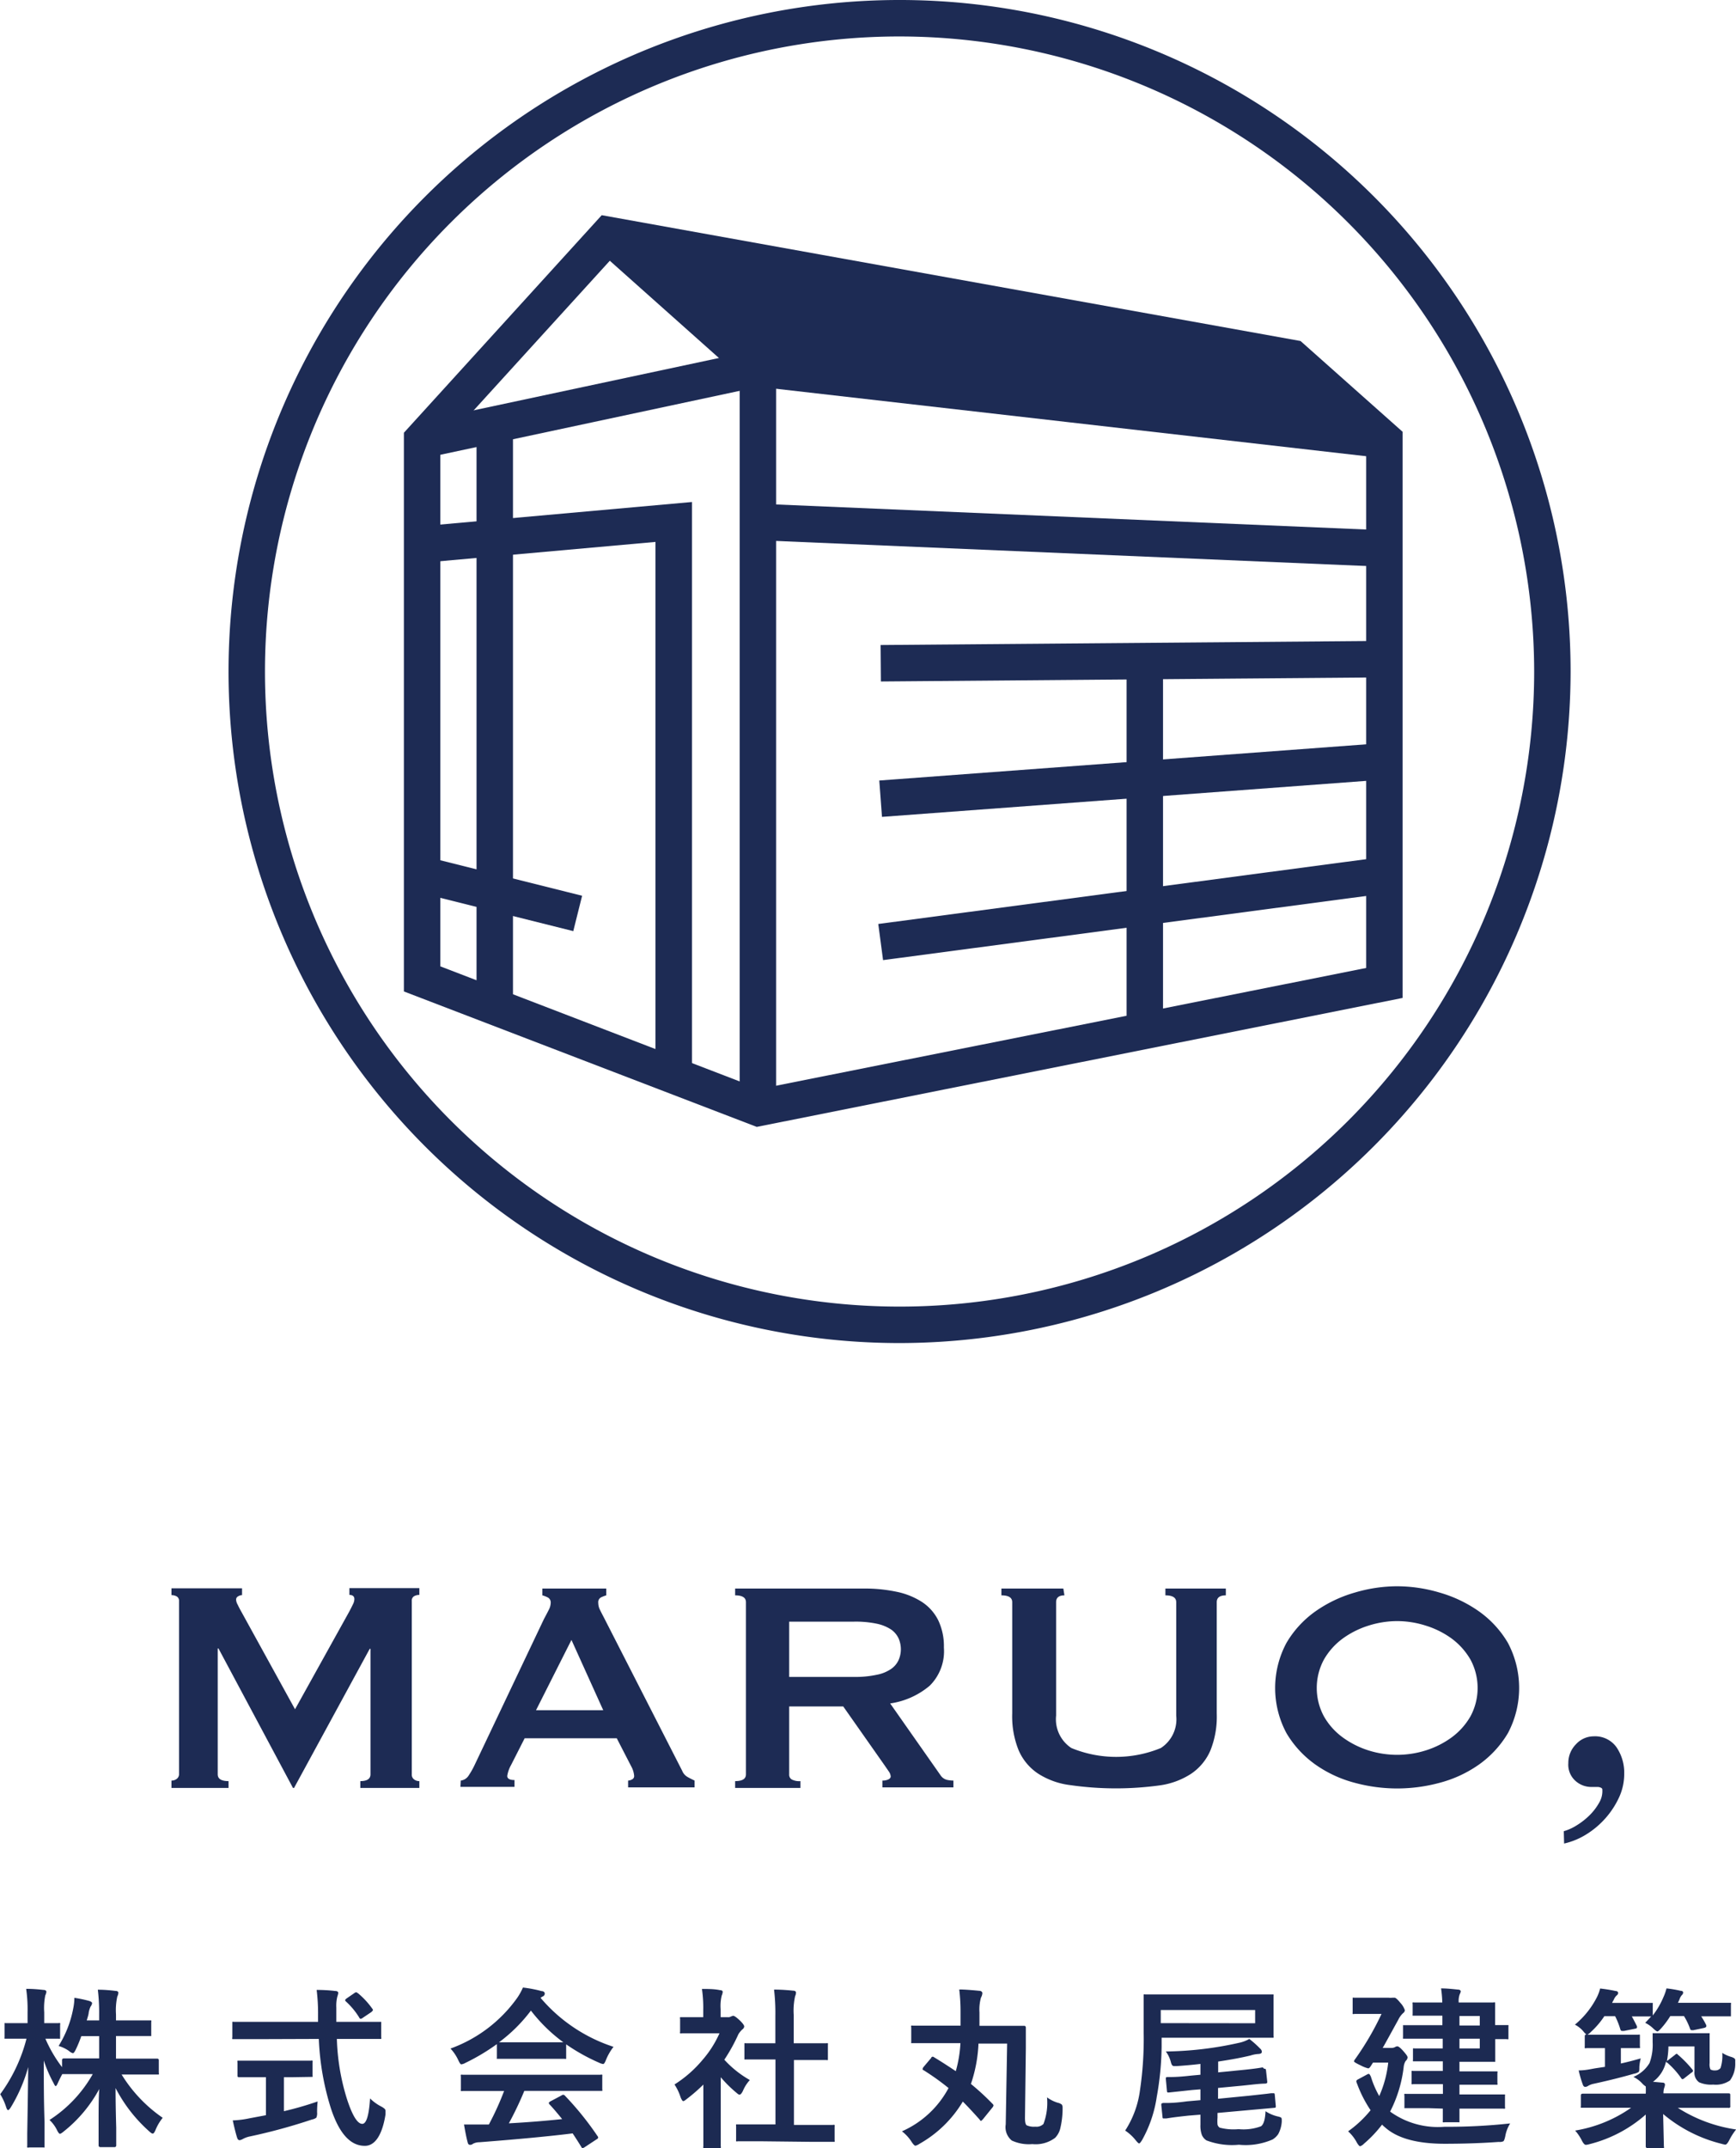
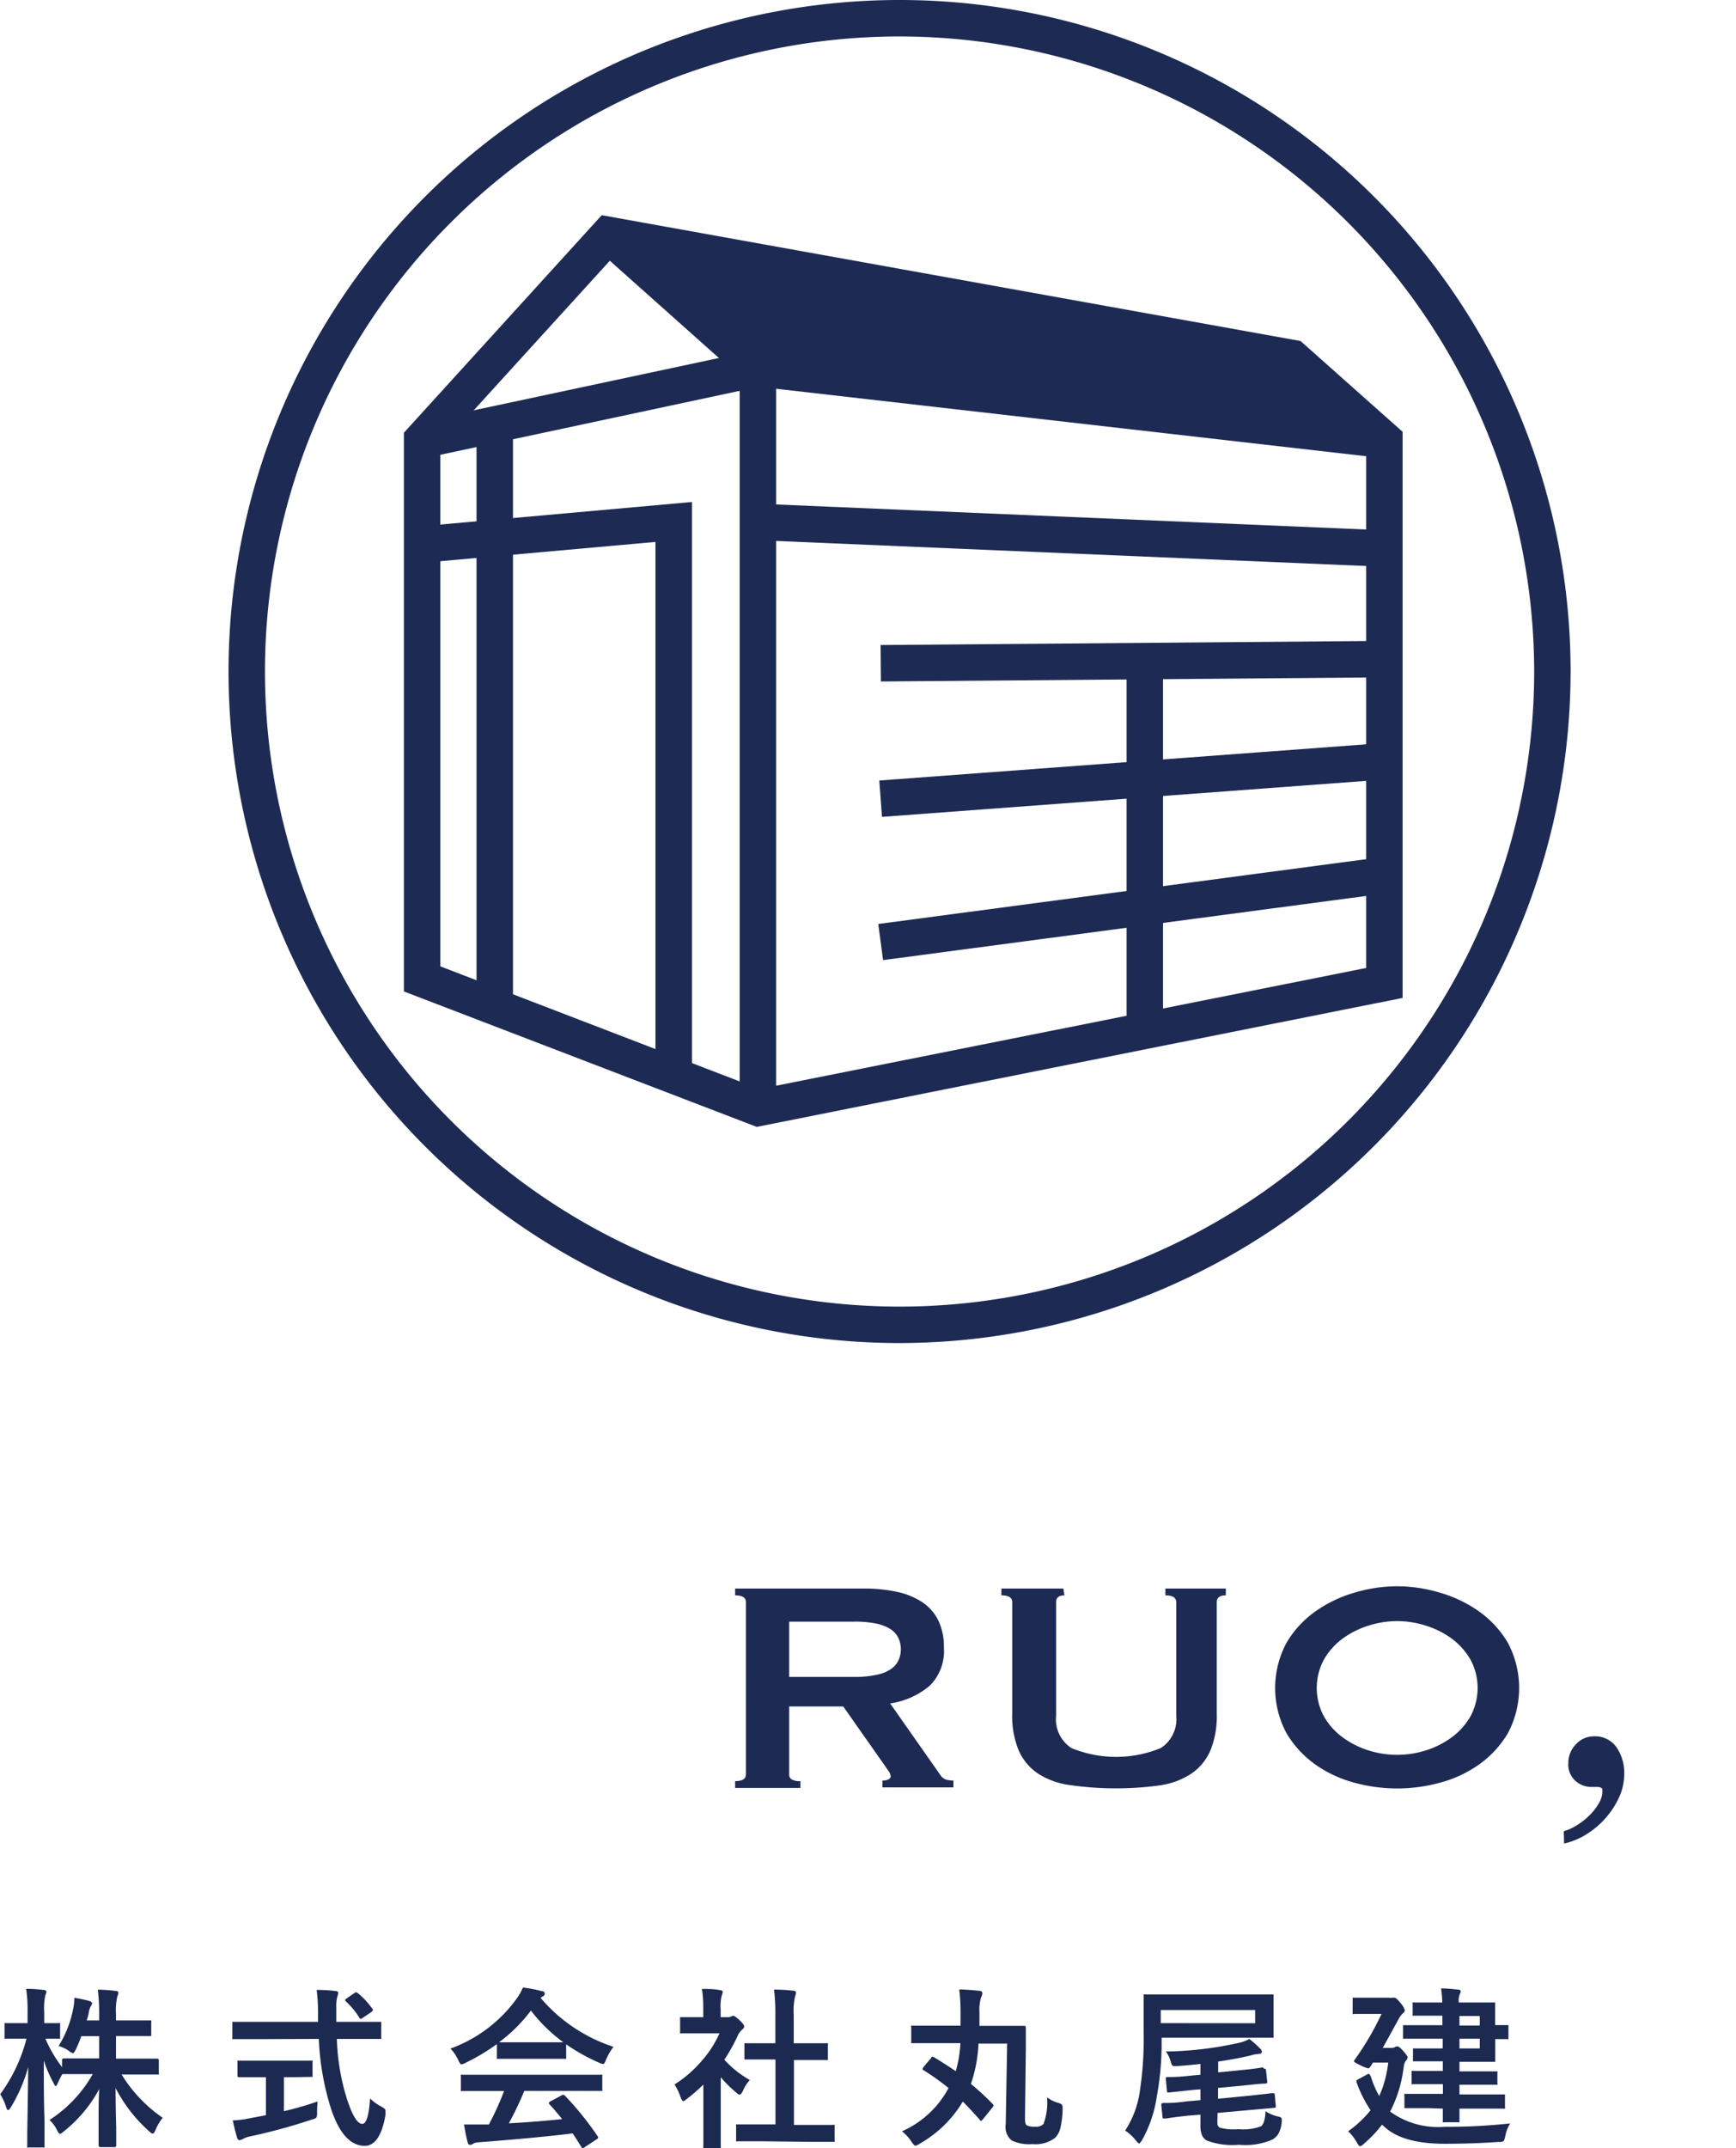
<svg xmlns="http://www.w3.org/2000/svg" preserveAspectRatio="none" width="160.58" height="198.56" viewBox="0 0 160.58 198.56">
  <defs>
    <style>.cls-1{fill:#1d2b54;}.cls-2{fill:#1c2a52;}</style>
  </defs>
  <g id="レイヤー_2" data-name="レイヤー 2">
    <g id="レイヤー_1-2" data-name="レイヤー 1">
      <polyline class="cls-1" points="58.53 22.12 118.84 32.13 125.56 40.38 69.03 33.02 58.53 22.12" />
      <path class="cls-1" d="M70,104.16,37.36,91.64V40l18.3-20.11L120.3,31.52l9.44,8.39V92.24ZM40.73,89.32l29.52,11.34,56.12-11.19v-48l-7.6-6.76L56.9,23.56,40.73,41.32Z" />
      <polygon class="cls-1" points="71.79 102.41 68.42 102.41 68.42 34.8 55.16 22.99 57.4 20.47 71.79 33.28 71.79 102.41" />
      <polygon class="cls-1" points="127.86 42.34 70.18 35.75 39.4 42.32 38.69 39.02 70.02 32.34 128.24 38.99 127.86 42.34" />
      <rect class="cls-1" x="44.08" y="39.23" width="3.37" height="53.84" />
      <polygon class="cls-1" points="64.01 99.42 60.63 99.42 60.63 50.09 39.19 52.01 38.89 48.65 64.01 46.4 64.01 99.42" />
-       <rect class="cls-1" x="44.55" y="75.2" width="3.37" height="14.84" transform="translate(-45.13 107.44) rotate(-75.96)" />
      <rect class="cls-1" x="97.39" y="20.47" width="3.37" height="58" transform="translate(45.44 146.36) rotate(-87.57)" />
      <rect class="cls-1" x="81.46" y="59.44" width="46.59" height="3.37" transform="translate(-0.49 0.85) rotate(-0.47)" />
      <rect class="cls-1" x="81.4" y="70.41" width="46.72" height="3.37" transform="translate(-5.06 7.96) rotate(-4.25)" />
      <rect class="cls-1" x="81.26" y="82.29" width="47" height="3.37" transform="translate(-10.14 14.52) rotate(-7.56)" />
      <rect class="cls-1" x="104.21" y="61.11" width="3.37" height="33.83" />
      <path class="cls-1" d="M83.21,124.14a62.07,62.07,0,1,1,62.07-62.07A62.13,62.13,0,0,1,83.21,124.14Zm0-120.77a58.7,58.7,0,1,0,58.7,58.7A58.76,58.76,0,0,0,83.21,3.37Z" />
-       <path class="cls-1" d="M15.86,164.58a.76.76,0,0,0,.49-.16.54.54,0,0,0,.21-.47V148a.47.47,0,0,0-.21-.44,1,1,0,0,0-.49-.12v-.63h6.53v.63a.68.68,0,0,0-.36.11.33.33,0,0,0-.19.31,1,1,0,0,0,.14.45c.09.19.19.39.31.6l5,9.08,5-9c.16-.3.28-.54.36-.71a1.08,1.08,0,0,0,.13-.47c0-.26-.16-.39-.46-.39v-.63h6.47v.63a1,1,0,0,0-.49.12.47.47,0,0,0-.21.44V164a.54.54,0,0,0,.21.47.76.76,0,0,0,.49.16v.63H33.33v-.63c.63,0,.94-.21.94-.63v-11.6H34.2l-7,12.86h-.1l-6.89-12.89h-.07V164c0,.42.33.63,1,.63v.63H15.86Z" />
-       <path class="cls-1" d="M42.62,164.58a1,1,0,0,0,.72-.45,7.88,7.88,0,0,0,.51-.88l6.46-13.59c.16-.3.31-.58.44-.84a1.46,1.46,0,0,0,.19-.66.52.52,0,0,0-.24-.49,2.44,2.44,0,0,0-.53-.21v-.63h5.91v.63a2.92,2.92,0,0,0-.49.19.5.5,0,0,0-.25.51,1.41,1.41,0,0,0,.12.56c.09.19.21.43.37.73l7.27,14.22a1.15,1.15,0,0,0,.47.56c.2.12.43.23.68.35v.63H58.1v-.63a.78.78,0,0,0,.35-.1.34.34,0,0,0,.21-.32,2.17,2.17,0,0,0-.28-.91l-1.33-2.58H48.53l-1.26,2.48a3,3,0,0,0-.35,1c0,.25.22.38.67.38v.63h-5Zm13.18-6.5-2.94-6.5-3.28,6.5Z" />
      <path class="cls-1" d="M79.94,146.83a14.17,14.17,0,0,1,3,.3,6.87,6.87,0,0,1,2.34.94,4.33,4.33,0,0,1,1.5,1.68,5.54,5.54,0,0,1,.53,2.53A4.49,4.49,0,0,1,86,155.81a7.26,7.26,0,0,1-3.66,1.64L87,164.09a1,1,0,0,0,.58.42,2.72,2.72,0,0,0,.61.07v.63H81.62v-.63a1.27,1.27,0,0,0,.54-.1c.15-.07.23-.17.23-.28a.87.87,0,0,0-.14-.41l-.42-.61L78,157.73H73V164a.52.52,0,0,0,.22.47,1.51,1.51,0,0,0,.82.16v.63H68v-.63c.68,0,1-.21,1-.63V148.09c0-.42-.33-.63-1-.63v-.63ZM79,155a9.46,9.46,0,0,0,2.1-.2,3.48,3.48,0,0,0,1.33-.54,2,2,0,0,0,.69-.82,2.5,2.5,0,0,0,.21-1,2.53,2.53,0,0,0-.21-1,2.06,2.06,0,0,0-.69-.82,3.84,3.84,0,0,0-1.33-.54,9.52,9.52,0,0,0-2.1-.19H73V155Z" />
      <path class="cls-1" d="M98.46,147.46c-.51,0-.77.21-.77.63v10.48a3.18,3.18,0,0,0,1.41,3,10.86,10.86,0,0,0,8.28,0,3.17,3.17,0,0,0,1.42-3V148.09q0-.63-1-.63v-.63h5.59v.63q-.84,0-.84.63V158.4a8.36,8.36,0,0,1-.59,3.4,4.94,4.94,0,0,1-1.78,2.15,7.09,7.09,0,0,1-2.95,1.08A29.79,29.79,0,0,1,99,165a7.09,7.09,0,0,1-3-1.08,4.94,4.94,0,0,1-1.78-2.15,8.36,8.36,0,0,1-.59-3.4V148.09c0-.42-.33-.63-1-.63v-.63h5.73Z" />
      <path class="cls-1" d="M129.24,146.62a13.83,13.83,0,0,1,3.91.58,12.09,12.09,0,0,1,3.64,1.73,9.41,9.41,0,0,1,2.69,2.92,8.9,8.9,0,0,1,0,8.35,9.49,9.49,0,0,1-2.69,2.91,11.3,11.3,0,0,1-3.64,1.68,15,15,0,0,1-7.82,0,11.3,11.3,0,0,1-3.64-1.68A9.49,9.49,0,0,1,119,160.2a8.83,8.83,0,0,1,0-8.35,9.41,9.41,0,0,1,2.69-2.92,12.09,12.09,0,0,1,3.64-1.73A13.78,13.78,0,0,1,129.24,146.62Zm0,3.22a8.79,8.79,0,0,0-2.66.42,8.25,8.25,0,0,0-2.39,1.2,6.3,6.3,0,0,0-1.73,1.94,5.53,5.53,0,0,0,0,5.24,6.19,6.19,0,0,0,1.73,1.94,8.28,8.28,0,0,0,2.39,1.21,8.8,8.8,0,0,0,5.31,0,8.21,8.21,0,0,0,2.4-1.21,6.32,6.32,0,0,0,1.73-1.94,5.53,5.53,0,0,0,0-5.24,6.43,6.43,0,0,0-1.73-1.94,8.18,8.18,0,0,0-2.4-1.2A8.73,8.73,0,0,0,129.24,149.84Z" />
      <path class="cls-1" d="M144.65,169.26a4.62,4.62,0,0,0,1.19-.54,6.47,6.47,0,0,0,1.2-.94,5.18,5.18,0,0,0,.89-1.17,2.08,2.08,0,0,0,.28-1.26c-.05-.09-.17-.15-.38-.18l-.6,0a2.19,2.19,0,0,1-1.52-.58,2,2,0,0,1-.64-1.62,2.44,2.44,0,0,1,.71-1.75,2.22,2.22,0,0,1,1.63-.73,2.43,2.43,0,0,1,2.11,1,4.18,4.18,0,0,1,.72,2.48,5.17,5.17,0,0,1-.47,2.15,7.93,7.93,0,0,1-3,3.41,6.64,6.64,0,0,1-2.09.87Z" />
      <path class="cls-2" d="M5.42,189.11a10,10,0,0,0,1.35-3.45,5.08,5.08,0,0,0,.11-1,12,12,0,0,1,1.38.29c.17.06.26.13.26.21a.7.7,0,0,1-.14.31,2.16,2.16,0,0,0-.18.59q0,.13-.18.69H9.17v-.52a17.94,17.94,0,0,0-.12-2.32c.58,0,1.12.05,1.63.11.18,0,.27.08.27.17a.9.9,0,0,1-.1.35,5.84,5.84,0,0,0-.12,1.66v.55h1.18l1.93,0q.13,0,.15,0a.24.24,0,0,1,0,.15v1.14c0,.09,0,.14,0,.15s-.06,0-.14,0l-1.93,0H10.73v2.09h1.65l2.15,0c.11,0,.16.05.16.15v1.16a.28.28,0,0,1,0,.16s-.06,0-.13,0l-2.15,0H11.25a13.31,13.31,0,0,0,3.8,4,4.45,4.45,0,0,0-.67,1.14c-.09.21-.17.32-.25.32s-.18-.07-.33-.21A13.87,13.87,0,0,1,10.69,193q0,1.59.06,3.66c0,1.08,0,1.62,0,1.63a.15.15,0,0,1-.17.17H9.3c-.12,0-.18-.06-.18-.17s0-.69,0-2,0-2.29.06-3.2A12.66,12.66,0,0,1,5.91,197c-.19.16-.31.23-.37.23s-.16-.12-.27-.35a3.26,3.26,0,0,0-.69-.93,12.12,12.12,0,0,0,4-4.24H8.08l-2.16,0c-.1,0-.15,0-.16,0-.22.41-.35.69-.42.85s-.14.26-.19.26-.11-.1-.2-.29a12.3,12.3,0,0,1-.9-2.08c0,1.81,0,3.71.07,5.69,0,.43,0,1,0,1.67,0,.31,0,.48,0,.53s0,.13,0,.15-.06,0-.14,0H2.69a.25.25,0,0,1-.17,0,.22.22,0,0,1,0-.14c0-.05,0-.44,0-1.18q.06-3.37.09-6.11A14.71,14.71,0,0,1,1,194.78c-.11.17-.19.26-.25.26s-.12-.09-.18-.27a5.18,5.18,0,0,0-.55-1.2,14.88,14.88,0,0,0,2.43-5.13H2.08l-1.5,0c-.09,0-.14,0-.16,0a.4.4,0,0,1,0-.15v-1.13c0-.09,0-.14,0-.16s.07,0,.15,0l1.5,0h.48v-1a13.36,13.36,0,0,0-.13-2.17c.63,0,1.16.05,1.6.1.18,0,.27.08.27.17a.87.87,0,0,1-.1.33A5.9,5.9,0,0,0,4.09,186v1l1.32,0a.24.24,0,0,1,.15,0,.24.24,0,0,1,0,.15v1.13c0,.09,0,.14,0,.16a.37.37,0,0,1-.14,0H5.05l-.85,0a12.37,12.37,0,0,0,1.54,2.63v-.66q0-.15.18-.15l2.16,0H9.17V188.2H7.52A11.4,11.4,0,0,1,7,189.46c-.11.22-.19.32-.26.32a.88.88,0,0,1-.36-.21A3.31,3.31,0,0,0,5.42,189.11Z" />
      <path class="cls-2" d="M23.68,188.48l-2.06,0c-.07,0-.12,0-.13,0a.29.29,0,0,1,0-.17v-1.26c0-.1,0-.15,0-.17a.27.27,0,0,1,.13,0l2.06,0h5.74l0-.66a17.38,17.38,0,0,0-.13-2.29c.81,0,1.39.06,1.74.1.17,0,.26.08.26.19a2.43,2.43,0,0,1-.09.34,3.46,3.46,0,0,0-.09,1c0,.13,0,.33,0,.62v.7h2l2,0c.09,0,.14,0,.15,0s0,.07,0,.15v1.26a.29.29,0,0,1,0,.17s-.06,0-.14,0l-2,0H31.16a20.56,20.56,0,0,0,.91,5.48q.76,2.37,1.44,2.37c.38,0,.62-.78.72-2.35a4.18,4.18,0,0,0,1,.73,1.68,1.68,0,0,1,.35.23.29.29,0,0,1,.08.22s0,.14,0,.3c-.31,1.95-1,2.92-1.93,2.9q-2,0-3.14-3.52a24.69,24.69,0,0,1-1.1-6.36ZM26.89,192h-.63v3.14a30.83,30.83,0,0,0,3.12-.9,10,10,0,0,0-.05,1,1,1,0,0,1-.07.5,1,1,0,0,1-.41.17,52.64,52.64,0,0,1-5.72,1.56,2.3,2.3,0,0,0-.67.24.9.9,0,0,1-.29.11c-.11,0-.18-.07-.23-.21-.1-.3-.24-.84-.41-1.62a8.81,8.81,0,0,0,1.53-.19l1.54-.29V192h-.55l-1.9,0c-.12,0-.18,0-.18-.16v-1.2a.29.29,0,0,1,0-.17s.07,0,.15,0l1.9,0h2.84l1.89,0a.28.28,0,0,1,.16,0,.32.32,0,0,1,0,.16v1.2a.22.22,0,0,1,0,.14l-.15,0Zm6.18-7.8a7.38,7.38,0,0,1,1.37,1.47.22.22,0,0,1,.06.13s-.06.11-.17.19l-.76.51a.51.51,0,0,1-.2.1s-.1,0-.15-.13A6.78,6.78,0,0,0,32,185a.24.24,0,0,1-.08-.13s.05-.09.15-.16l.67-.46a.47.47,0,0,1,.19-.1C33,184.13,33,184.16,33.07,184.23Z" />
      <path class="cls-2" d="M56.75,189.19a5.09,5.09,0,0,0-.69,1.19c-.1.27-.19.4-.27.4a1.29,1.29,0,0,1-.37-.12,17.79,17.79,0,0,1-3.05-1.7v1.19c0,.08,0,.13,0,.15a.33.33,0,0,1-.14,0l-1.81,0H47.92l-1.81,0c-.09,0-.13,0-.15,0s0-.07,0-.14v-1.22a19.16,19.16,0,0,1-2.9,1.73,1.06,1.06,0,0,1-.39.14c-.07,0-.16-.13-.28-.39a4,4,0,0,0-.72-1.07,13,13,0,0,0,6.14-4.64,5.33,5.33,0,0,0,.56-1,11.85,11.85,0,0,1,1.73.33c.19,0,.29.12.29.22a.28.28,0,0,1-.16.26,1.58,1.58,0,0,0-.23.14A14.9,14.9,0,0,0,56.75,189.19Zm-11.84,4.08-2.11,0a.29.29,0,0,1-.17,0,.37.37,0,0,1,0-.14v-1.21a.24.24,0,0,1,0-.15.42.42,0,0,1,.16,0l2.11,0h8.53l2.11,0a.29.29,0,0,1,.17,0,.37.37,0,0,1,0,.14v1.21a.22.22,0,0,1,0,.14s-.07,0-.16,0l-2.11,0H48.5a31,31,0,0,1-1.43,3c1.67-.09,3.31-.22,4.93-.39-.49-.6-.88-1.06-1.17-1.36a.3.3,0,0,1-.07-.14s.06-.1.17-.15l1-.53a.32.32,0,0,1,.17-.07.24.24,0,0,1,.17.1,28.15,28.15,0,0,1,3,3.72.22.22,0,0,1,.06.13s0,.1-.13.16l-1.11.73a.55.55,0,0,1-.19.09s-.09,0-.13-.11c-.22-.36-.48-.77-.8-1.25q-3.1.39-8.64.82a1.27,1.27,0,0,0-.58.14.39.39,0,0,1-.27.1c-.12,0-.19-.08-.22-.23-.1-.35-.21-.9-.34-1.65q.38,0,.78,0l1,0h.52a26.69,26.69,0,0,0,1.41-3.1Zm1.25-4.5c.19,0,.78,0,1.76,0h2.46c.92,0,1.49,0,1.73,0a14.77,14.77,0,0,1-3-2.93A14.48,14.48,0,0,1,46.16,188.77Z" />
      <path class="cls-2" d="M62.39,192.67A11.06,11.06,0,0,0,65,190.38a9.73,9.73,0,0,0,1.55-2.44H64.76l-1.7,0a.24.24,0,0,1-.15,0,.22.22,0,0,1,0-.14v-1.19a.26.26,0,0,1,0-.16l.14,0,1.7,0h.3v-.66a11.93,11.93,0,0,0-.12-1.95c.57,0,1.13,0,1.66.11.17,0,.26.07.26.16a1,1,0,0,1-.09.34,4.09,4.09,0,0,0-.1,1.27v.73h.67a.51.51,0,0,0,.3-.07l.18-.06c.11,0,.3.13.6.41s.43.48.43.58a.38.38,0,0,1-.16.26,2,2,0,0,0-.38.46A16,16,0,0,1,67,190.38a9.6,9.6,0,0,0,2.36,1.88,3.44,3.44,0,0,0-.64,1c-.11.23-.22.35-.31.35s-.17-.07-.32-.2A11.49,11.49,0,0,1,66.67,192v4.5l0,1.88a.28.28,0,0,1,0,.16l-.17,0H65.22c-.09,0-.14,0-.16,0a.24.24,0,0,1,0-.15l0-1.88v-3.83A15.79,15.79,0,0,1,63.54,194c-.17.14-.28.21-.34.21s-.15-.12-.25-.37A4.63,4.63,0,0,0,62.39,192.67Zm8,5.25-2.15,0a.24.24,0,0,1-.15,0,.37.37,0,0,1,0-.14v-1.26a.42.42,0,0,1,0-.16s.07,0,.15,0l2.15,0h1.34v-6H71l-2,0c-.08,0-.13,0-.14,0s0-.06,0-.14V189c0-.08,0-.13,0-.14a.33.33,0,0,1,.14,0l2,0h.72v-2.55a18.21,18.21,0,0,0-.12-2.41c.68,0,1.28.05,1.77.1.17,0,.26.08.26.17a.76.76,0,0,1-.08.33,6.13,6.13,0,0,0-.13,1.76v2.6h1l2,0a.42.42,0,0,1,.16,0,.33.33,0,0,1,0,.14v1.26c0,.09,0,.14,0,.15a.3.3,0,0,1-.14,0l-2,0h-1v6H74.9l2.13,0a.29.29,0,0,1,.17,0,.4.4,0,0,1,0,.15v1.26a.24.24,0,0,1,0,.15s-.07,0-.16,0l-2.13,0Z" />
      <path class="cls-2" d="M83.43,197a9,9,0,0,0,4.31-4,22.67,22.67,0,0,0-2.31-1.65c-.06,0-.09-.08-.09-.11a.43.43,0,0,1,.09-.19l.71-.84c0-.07.1-.11.14-.11a.28.28,0,0,1,.13.06c.78.47,1.43.9,2,1.28a11.55,11.55,0,0,0,.43-2.59H86.64l-1.66,0-.54,0c-.08,0-.13,0-.15,0s0-.07,0-.16v-1.29a.27.27,0,0,1,0-.17.33.33,0,0,1,.14,0l1.62,0h.58l2.22,0V186a17,17,0,0,0-.12-2.11q.6,0,1.83.12c.21,0,.31.11.31.23a1,1,0,0,1-.13.4,4.09,4.09,0,0,0-.14,1.37c0,.55,0,1,0,1.24l1.89,0,1.75,0,.37,0h.13c.1,0,.15.06.15.17s0,.53,0,1,0,.78,0,.92l-.08,6.41q0,.57.15.69a1.6,1.6,0,0,0,.8.13.92.92,0,0,0,.76-.25,5.51,5.51,0,0,0,.33-2.46,3.23,3.23,0,0,0,1,.5.9.9,0,0,1,.37.17.51.51,0,0,1,.07.29v.23a8,8,0,0,1-.23,1.74,1.89,1.89,0,0,1-.46.81,3,3,0,0,1-2.11.58,3.74,3.74,0,0,1-1.9-.33,1.59,1.59,0,0,1-.56-1.49l.13-7.47-2.65,0a13.25,13.25,0,0,1-.7,3.73,23.18,23.18,0,0,1,2,1.84.25.25,0,0,1,.09.15.44.44,0,0,1-.11.2l-.85,1.05c-.1.11-.16.17-.19.17s-.08,0-.12-.1c-.58-.65-1.1-1.21-1.57-1.68a10.9,10.9,0,0,1-4,3.9,1.19,1.19,0,0,1-.38.18c-.08,0-.19-.11-.34-.33A3.79,3.79,0,0,0,83.43,197Z" />
      <path class="cls-2" d="M107,193.81a11.6,11.6,0,0,1-1.36,4c-.13.21-.22.31-.27.31s-.15-.09-.29-.26a4.3,4.3,0,0,0-1-.93,9,9,0,0,0,1.37-3.74,32.21,32.21,0,0,0,.34-5.3l0-3.37c0-.1,0-.15,0-.17a.24.24,0,0,1,.15,0l2.2,0h7.3l2.2,0c.09,0,.14,0,.16,0a.4.4,0,0,1,0,.15l0,1.17v1.36l0,1.15a.29.29,0,0,1,0,.17s-.07,0-.15,0l-2.2,0h-8v.81A27.46,27.46,0,0,1,107,193.81Zm9.1-6.8v-1.22h-8.73V187Zm.84,4.21H117c.07,0,.1.06.11.18l.11,1v.08c0,.06-.06.09-.17.11-.53,0-1.25.1-2.15.19l-2.23.21v1l2.87-.28,1.64-.18.39-.05.15,0h.08c.07,0,.11,0,.12.17l.09,1a.2.2,0,0,1,0,.07c0,.06,0,.1-.16.11l-2.23.2-3,.27v.43a4,4,0,0,0,0,.65.49.49,0,0,0,.2.28,5.09,5.09,0,0,0,1.75.14,4.63,4.63,0,0,0,2.08-.27c.25-.19.38-.66.41-1.39a3.51,3.51,0,0,0,1.11.48,1.5,1.5,0,0,1,.32.1.22.22,0,0,1,.07.16,2.57,2.57,0,0,1,0,.27,2.83,2.83,0,0,1-.32,1.1,1.67,1.67,0,0,1-.54.51,6.24,6.24,0,0,1-3.1.48,6.68,6.68,0,0,1-3-.4,1.14,1.14,0,0,1-.43-.51,2.48,2.48,0,0,1-.13-.93v-.94l-1.12.09c-.63.07-1.18.13-1.65.2l-.39.06-.15,0h-.09c-.07,0-.1,0-.11-.16l-.11-1.07v-.08c0-.07.06-.1.18-.12h.32q.8,0,1.86-.15l1.26-.11v-1l-.76.06-2.15.23h-.07c-.07,0-.11,0-.12-.17l-.1-1.08v-.07c0-.06,0-.09.16-.11h.31c.53,0,1.15-.05,1.86-.13l.87-.08v-1c-.73.09-1.47.15-2.19.2h-.21a.27.27,0,0,1-.22-.08.94.94,0,0,1-.11-.27,2.85,2.85,0,0,0-.47-1,32.46,32.46,0,0,0,6.72-.79,3.29,3.29,0,0,0,1-.37,9,9,0,0,1,1,.89.41.41,0,0,1,.16.3c0,.12-.1.19-.31.2a2.83,2.83,0,0,0-.73.14c-.87.21-1.85.39-3,.56v1l2.14-.21c.62-.06,1.16-.12,1.61-.19l.37-.06Z" />
      <path class="cls-2" d="M124.7,197a10.42,10.42,0,0,0,2.08-1.95,11.45,11.45,0,0,1-1.25-2.45.66.66,0,0,1-.07-.23c0-.06.05-.12.17-.18l.78-.42a.53.53,0,0,1,.2-.08c.06,0,.12.09.2.27a8.83,8.83,0,0,0,.77,1.78,10.34,10.34,0,0,0,.83-3.09H127l-.25.39c-.07.09-.13.14-.19.14a2.84,2.84,0,0,1-.67-.26c-.43-.2-.64-.33-.64-.38a.37.37,0,0,1,.09-.2,26.46,26.46,0,0,0,2.45-4.19h-1.06l-1.45,0a.24.24,0,0,1-.16,0,.37.37,0,0,1,0-.14v-1.18c0-.1,0-.16,0-.18a.3.3,0,0,1,.14,0l1.45,0h1.74a1.56,1.56,0,0,0,.35,0l.2,0c.1,0,.28.16.53.47a1.87,1.87,0,0,1,.42.69.38.38,0,0,1-.17.27,2,2,0,0,0-.43.59c-.81,1.47-1.29,2.35-1.45,2.62h.76a.71.71,0,0,0,.37-.07.55.55,0,0,1,.21-.08c.12,0,.31.15.58.46s.38.46.38.58a.5.5,0,0,1-.18.32,1.32,1.32,0,0,0-.18.56,12.07,12.07,0,0,1-1.25,4.11l.07.06a7.56,7.56,0,0,0,4.95,1.35,53.66,53.66,0,0,0,6.08-.31,3.28,3.28,0,0,0-.45,1.17q-.09.42-.18.48a.87.87,0,0,1-.43.06c-1.52.11-3.2.17-5,.17-2.52,0-4.35-.5-5.47-1.48a3,3,0,0,1-.32-.29,11.35,11.35,0,0,1-1.68,1.77.84.84,0,0,1-.35.23c-.06,0-.16-.11-.29-.32A3.74,3.74,0,0,0,124.7,197Zm7.51-2.14-2.15,0c-.09,0-.14,0-.15,0s0-.07,0-.15v-1a.29.29,0,0,1,0-.17.3.3,0,0,1,.14,0l2.15,0h1.27v-.9h-.7l-2.05,0a.24.24,0,0,1-.15,0,.37.37,0,0,1,0-.14v-.93q0-.14,0-.15a.22.22,0,0,1,.14,0l2.05,0h.7v-.89h-.86l-1.74,0c-.09,0-.14,0-.16,0a.4.4,0,0,1,0-.15v-.89q0-.14,0-.15a.24.24,0,0,1,.15,0l1.74,0h.86v-.9H132l-2.06,0c-.08,0-.14,0-.16,0a.47.47,0,0,1,0-.16v-.94c0-.09,0-.14,0-.15s.06,0,.14,0l2.06,0h1.44v-.88h-.59l-2,0c-.09,0-.14,0-.16,0a.37.37,0,0,1,0-.14v-.93a.24.24,0,0,1,0-.15.4.4,0,0,1,.15,0l2,0h.59a10.38,10.38,0,0,0-.11-1.3c.55,0,1.07.06,1.56.11.17,0,.26.08.26.17a.83.83,0,0,1-.09.25,1.77,1.77,0,0,0-.1.77h.93l2.27,0a.29.29,0,0,1,.17,0s0,.07,0,.15l0,1.58v.36l1.07,0c.09,0,.14,0,.16,0a.44.44,0,0,1,0,.15v1q0,.14,0,.15a.24.24,0,0,1-.15,0l-1.07,0v.39l0,1.54c0,.09,0,.14,0,.16s-.07,0-.15,0l-2.27,0H135v.89h1.35l2,0c.09,0,.15,0,.16,0a.24.24,0,0,1,0,.15v.93a.24.24,0,0,1,0,.15.42.42,0,0,1-.16,0l-2,0H135v.9h1.89l2.16,0c.08,0,.14,0,.16,0a.4.4,0,0,1,0,.15v1a.28.28,0,0,1,0,.16.24.24,0,0,1-.15,0l-2.16,0H135l0,.83V196c0,.09,0,.14,0,.16s-.07,0-.16,0h-1.21a.29.29,0,0,1-.17,0,.51.51,0,0,1,0-.16v-1.1Zm4.67-8.52H135v.88h1.88Zm0,3v-.9H135v.9Z" />
-       <path class="cls-2" d="M145.68,187.14a8,8,0,0,0,2.06-2.59,3.76,3.76,0,0,0,.27-.75,13.89,13.89,0,0,1,1.43.23c.16,0,.24.09.24.2a.33.33,0,0,1-.15.22,1.13,1.13,0,0,0-.25.37.89.89,0,0,1-.09.16l-.07.15h1.75l1.86,0c.09,0,.14,0,.15,0s0,.08,0,.16v1a7.54,7.54,0,0,0,1-1.72,4.53,4.53,0,0,0,.27-.78,10.45,10.45,0,0,1,1.3.22q.24,0,.24.18a.33.33,0,0,1-.12.22,1.14,1.14,0,0,0-.22.4l-.14.31h2.45l2.3,0c.09,0,.14,0,.15,0a.28.28,0,0,1,0,.16v.94c0,.09,0,.14,0,.15s-.06,0-.14,0l-2.3,0h-.31a7,7,0,0,1,.47.82.41.41,0,0,1,0,.12c0,.05-.07.09-.19.13l-1,.21-.17,0c-.06,0-.12-.05-.15-.16a5.94,5.94,0,0,0-.55-1.14h-1.27a7.74,7.74,0,0,1-.87,1.16c-.16.17-.26.26-.32.26s-.2-.1-.4-.29a2.84,2.84,0,0,0-.73-.51c.19-.19.37-.39.55-.59h-.08l-1.71,0c.09.14.25.45.48.91a.41.41,0,0,1,0,.12c0,.05-.07.09-.2.11l-1,.2-.19,0q-.1,0-.15-.15a6.9,6.9,0,0,0-.48-1.21H148.4a7.64,7.64,0,0,1-1.24,1.45,1.38,1.38,0,0,1-.32.26c.24,0,.72,0,1.46,0H150l1.54,0a.24.24,0,0,1,.15,0s0,.06,0,.14v.94a.24.24,0,0,1,0,.16s-.07,0-.14,0l-1.54,0h-.08v1.42c.56-.12,1.17-.28,1.84-.47a4,4,0,0,0-.13.78c0,.27,0,.44-.09.49a1.23,1.23,0,0,1-.42.15c-1.08.31-2.31.62-3.69.92a1.65,1.65,0,0,0-.54.2.48.48,0,0,1-.27.09c-.1,0-.17-.07-.22-.21a9.94,9.94,0,0,1-.38-1.31c.57,0,1.07-.11,1.5-.19l.93-.14v-1.73h-.16l-1.54,0a.29.29,0,0,1-.17,0,.4.4,0,0,1,0-.15v-.94c0-.12.05-.17.16-.17a1.5,1.5,0,0,1-.29-.29A2.54,2.54,0,0,0,145.68,187.14Zm9.52,2.77a10.64,10.64,0,0,1,1.33,1.36.25.25,0,0,1,.07.14s0,.1-.16.18l-.64.5a.31.31,0,0,1-.17.09s-.07,0-.13-.11a7.76,7.76,0,0,0-1.27-1.41c-.07,0-.11-.08-.12-.13a3.12,3.12,0,0,1-1.21,1.89l.89.08c.15,0,.22.08.22.2a1.06,1.06,0,0,1-.07.28,1.61,1.61,0,0,0-.07.51h4l2,0c.12,0,.18,0,.18.16v1a.14.14,0,0,1-.18.18l-2,0h-2.67a13.65,13.65,0,0,0,5.39,2,5.71,5.71,0,0,0-.64,1c-.14.27-.26.4-.36.4a2.24,2.24,0,0,1-.36-.08,13.32,13.32,0,0,1-5.39-2.75l.07,3a.24.24,0,0,1,0,.15.37.37,0,0,1-.14,0h-1.38a.15.15,0,0,1-.16-.17s0-.36,0-1.06,0-1.25,0-1.87a12.42,12.42,0,0,1-5.18,2.73,1.71,1.71,0,0,1-.36.07c-.11,0-.23-.13-.37-.4a4.16,4.16,0,0,0-.62-.92,12.52,12.52,0,0,0,5.18-2.11h-2.5l-2,0c-.09,0-.14,0-.15,0a.22.22,0,0,1,0-.14v-1c0-.11.06-.16.18-.16l2,0h3.82a5.45,5.45,0,0,0,0-.67,1.57,1.57,0,0,1-.32-.27,2.65,2.65,0,0,0-.82-.61,3.14,3.14,0,0,0,1.49-1.28,4.84,4.84,0,0,0,.29-1.93l0-.68c0-.08,0-.14,0-.15s.07,0,.15,0l1.57,0h1.8l1.6,0c.09,0,.13,0,.15,0s0,.07,0,.14l0,1.2v1.43a1.14,1.14,0,0,0,.08.58.73.73,0,0,0,.42.09.61.61,0,0,0,.51-.22,3.73,3.73,0,0,0,.16-1.4,3.27,3.27,0,0,0,.82.37,1.05,1.05,0,0,1,.32.15.24.24,0,0,1,.06.18s0,.12,0,.23a2.59,2.59,0,0,1-.49,1.62,2.32,2.32,0,0,1-1.55.38,2.75,2.75,0,0,1-1.3-.21,1.07,1.07,0,0,1-.43-1v-2.32h-2.41a7.68,7.68,0,0,1-.14,1.35l.14-.1.61-.47a.28.28,0,0,1,.17-.1A.38.38,0,0,1,155.2,189.91Z" />
    </g>
  </g>
</svg>